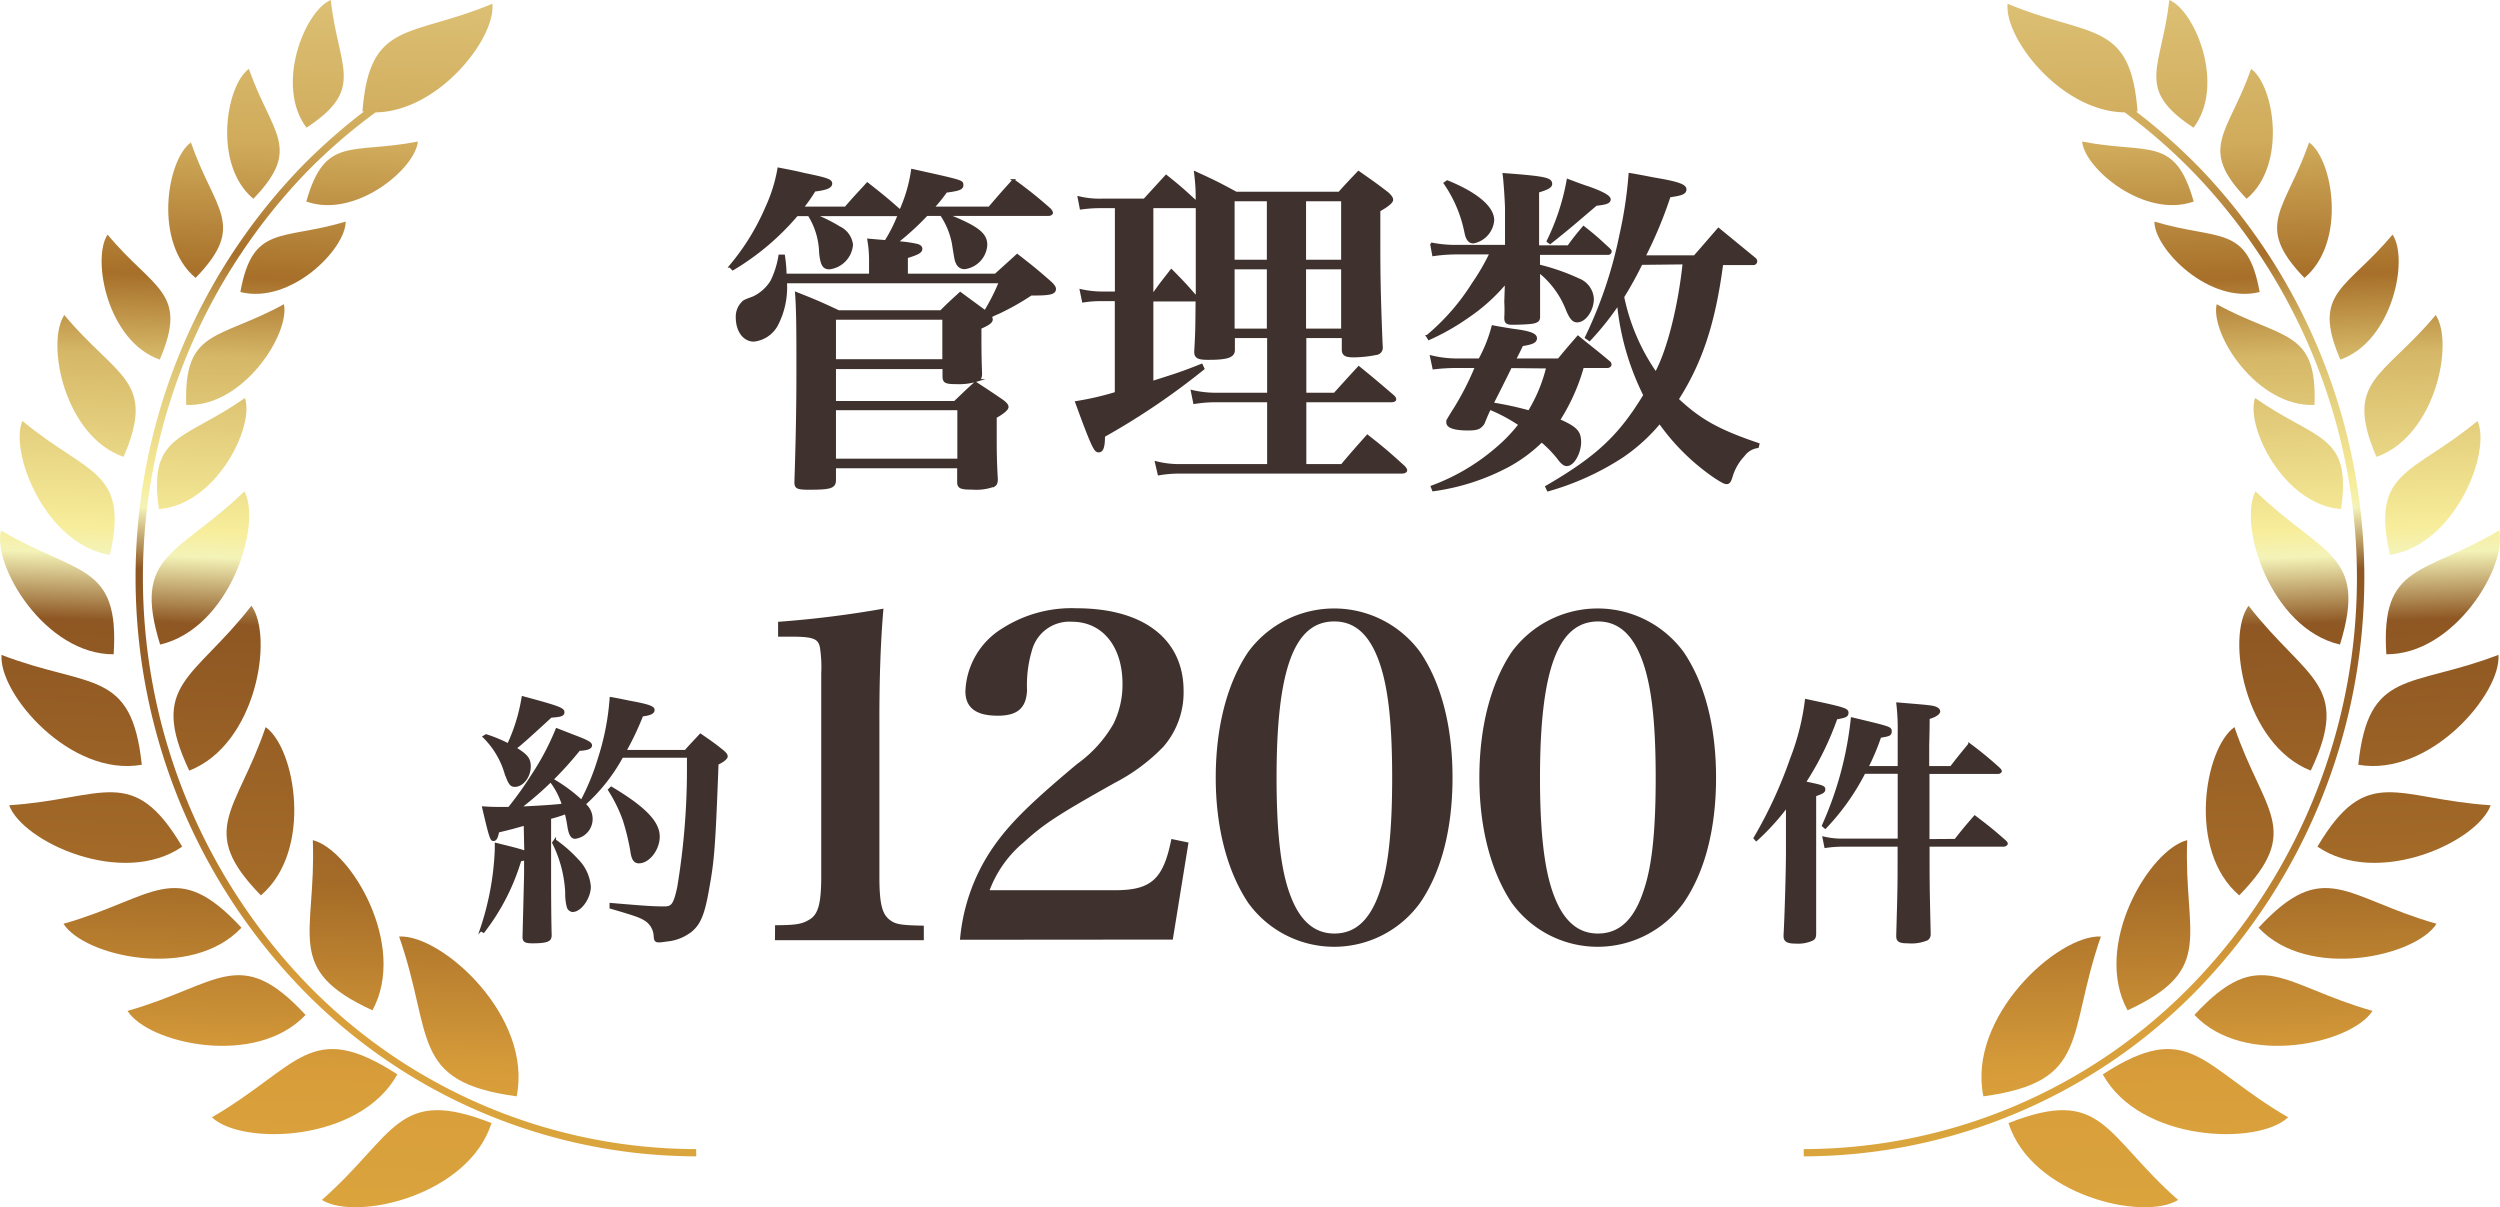
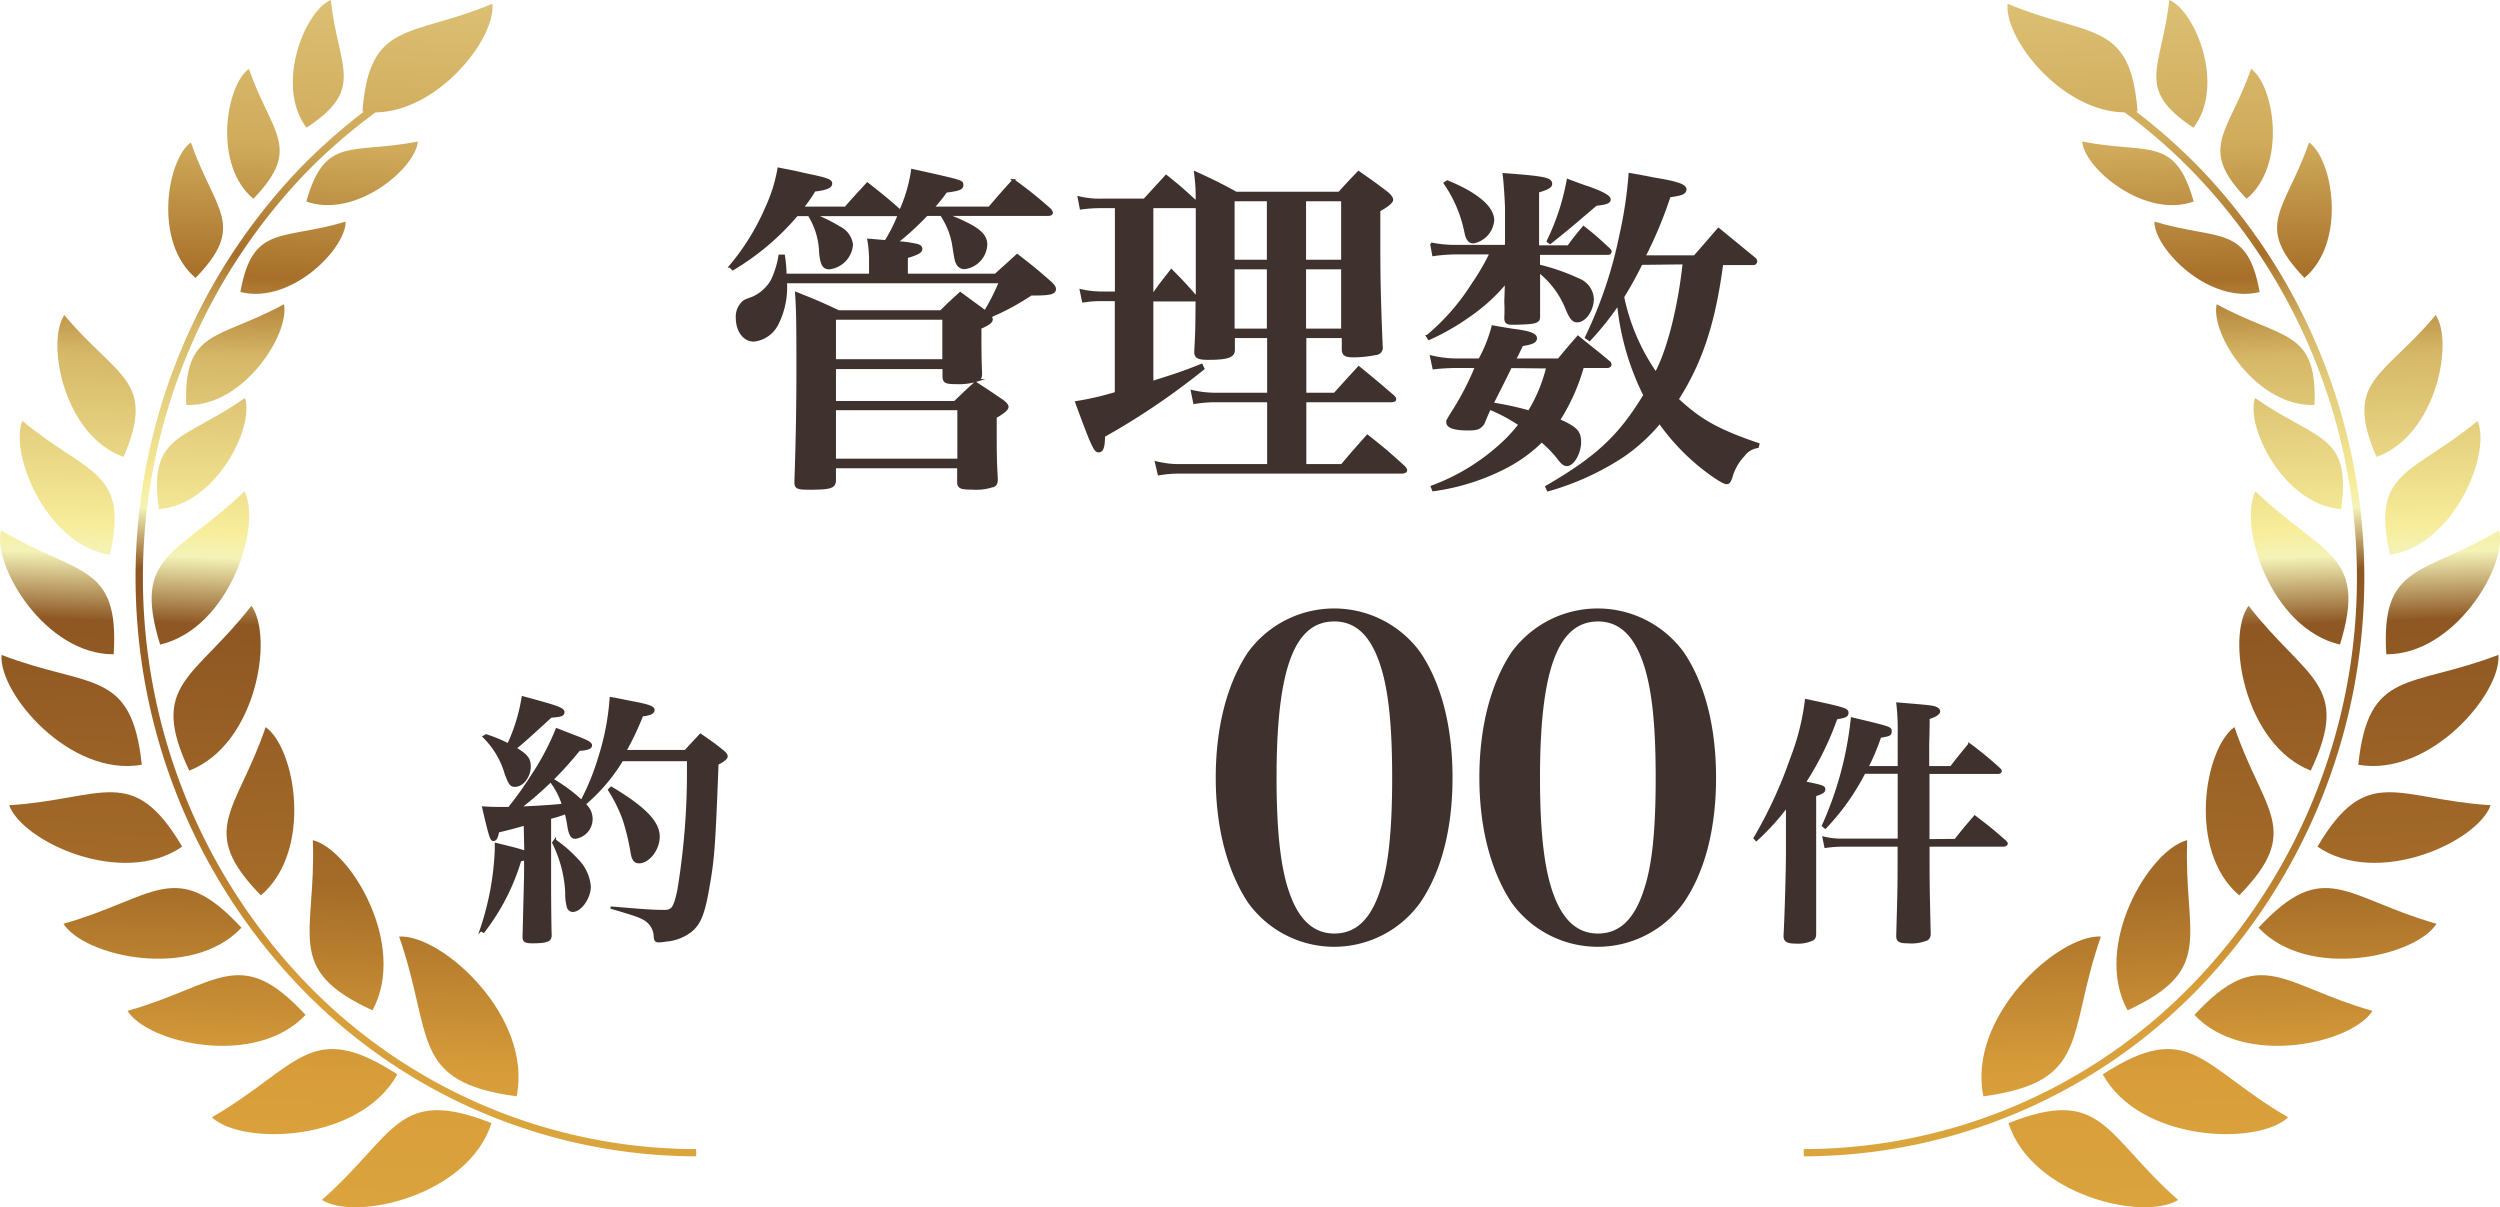
<svg xmlns="http://www.w3.org/2000/svg" xmlns:xlink="http://www.w3.org/1999/xlink" viewBox="0 0 272.93 131.82">
  <defs>
    <style>.cls-1{fill:#3f322e;stroke:#3f322e;stroke-miterlimit:10;stroke-width:0.25px;}.cls-2{fill:url(#GradientFill_10);}.cls-3{fill:url(#GradientFill_10-2);}.cls-4{fill:url(#GradientFill_10-3);}.cls-5{fill:url(#GradientFill_10-4);}.cls-6{fill:url(#GradientFill_10-5);}.cls-7{fill:url(#GradientFill_10-6);}.cls-8{fill:url(#GradientFill_10-7);}.cls-9{fill:url(#GradientFill_10-8);}.cls-10{fill:url(#GradientFill_10-9);}.cls-11{fill:url(#GradientFill_10-10);}.cls-12{fill:url(#GradientFill_10-11);}.cls-13{fill:url(#GradientFill_10-12);}.cls-14{fill:url(#GradientFill_10-13);}.cls-15{fill:url(#GradientFill_10-14);}.cls-16{fill:url(#GradientFill_10-15);}.cls-17{fill:url(#GradientFill_10-16);}.cls-18{fill:url(#GradientFill_10-17);}.cls-19{fill:url(#GradientFill_10-18);}.cls-20{fill:url(#GradientFill_10-19);}.cls-21{fill:url(#GradientFill_10-20);}.cls-22{fill:url(#GradientFill_10-21);}.cls-23{fill:url(#GradientFill_10-22);}.cls-24{fill:url(#GradientFill_10-23);}.cls-25{fill:url(#GradientFill_10-24);}.cls-26{fill:url(#GradientFill_10-25);}.cls-27{fill:url(#GradientFill_10-26);}.cls-28{fill:url(#GradientFill_10-27);}.cls-29{fill:url(#GradientFill_10-28);}.cls-30{fill:url(#GradientFill_10-29);}.cls-31{fill:url(#GradientFill_10-30);}.cls-32{fill:url(#GradientFill_10-31);}.cls-33{fill:url(#GradientFill_10-32);}.cls-34{fill:url(#GradientFill_10-33);}.cls-35{fill:url(#GradientFill_10-34);}.cls-36{fill:url(#GradientFill_10-35);}.cls-37{fill:url(#GradientFill_10-36);}.cls-38{fill:url(#GradientFill_10-37);}.cls-39{fill:url(#GradientFill_10-38);}.cls-40{fill:url(#GradientFill_10-39);}.cls-41{fill:url(#GradientFill_10-40);}.cls-42{fill:url(#GradientFill_10-41);}.cls-43{fill:url(#GradientFill_10-42);}.cls-44{fill:url(#GradientFill_10-43);}.cls-45{fill:url(#GradientFill_10-44);}.cls-46{fill:url(#GradientFill_10-45);}.cls-47{fill:url(#GradientFill_10-46);}</style>
    <linearGradient id="GradientFill_10" x1="49.02" y1="140.65" x2="54.12" y2="-5.29" gradientUnits="userSpaceOnUse">
      <stop offset="0" stop-color="#dba73e" />
      <stop offset="0.16" stop-color="#d89d3a" />
      <stop offset="0.3" stop-color="#a46b28" />
      <stop offset="0.49" stop-color="#8e5723" />
      <stop offset="0.54" stop-color="#f4f3b8" />
      <stop offset="0.56" stop-color="#f7ed9a" />
      <stop offset="0.69" stop-color="#d5b767" />
      <stop offset="0.75" stop-color="#a76f29" />
      <stop offset="0.85" stop-color="#d0ab5b" />
      <stop offset="1" stop-color="#e0c77d" />
    </linearGradient>
    <linearGradient id="GradientFill_10-2" x1="35.29" y1="140.17" x2="40.39" y2="-5.77" xlink:href="#GradientFill_10" />
    <linearGradient id="GradientFill_10-3" x1="36.55" y1="140.22" x2="41.65" y2="-5.73" xlink:href="#GradientFill_10" />
    <linearGradient id="GradientFill_10-4" x1="30.15" y1="139.99" x2="35.25" y2="-5.95" xlink:href="#GradientFill_10" />
    <linearGradient id="GradientFill_10-5" x1="23.32" y1="139.75" x2="28.42" y2="-6.19" xlink:href="#GradientFill_10" />
    <linearGradient id="GradientFill_10-6" x1="21.42" y1="139.69" x2="26.51" y2="-6.26" xlink:href="#GradientFill_10" />
    <linearGradient id="GradientFill_10-7" x1="22.11" y1="139.71" x2="27.2" y2="-6.23" xlink:href="#GradientFill_10" />
    <linearGradient id="GradientFill_10-8" x1="26.67" y1="139.87" x2="31.77" y2="-6.07" xlink:href="#GradientFill_10" />
    <linearGradient id="GradientFill_10-9" x1="18.85" y1="139.6" x2="23.94" y2="-6.35" xlink:href="#GradientFill_10" />
    <linearGradient id="GradientFill_10-10" x1="19.13" y1="139.61" x2="24.22" y2="-6.34" xlink:href="#GradientFill_10" />
    <linearGradient id="GradientFill_10-11" x1="17.31" y1="139.54" x2="22.41" y2="-6.4" xlink:href="#GradientFill_10" />
    <linearGradient id="GradientFill_10-12" x1="28.08" y1="139.92" x2="33.18" y2="-6.03" xlink:href="#GradientFill_10" />
    <linearGradient id="GradientFill_10-13" x1="32.54" y1="140.08" x2="37.64" y2="-5.87" xlink:href="#GradientFill_10" />
    <linearGradient id="GradientFill_10-14" x1="22.62" y1="139.73" x2="27.72" y2="-6.22" xlink:href="#GradientFill_10" />
    <linearGradient id="GradientFill_10-15" x1="44.22" y1="128.68" x2="48.88" y2="-5" xlink:href="#GradientFill_10" />
    <linearGradient id="GradientFill_10-16" x1="43.92" y1="140.47" x2="49.02" y2="-5.47" xlink:href="#GradientFill_10" />
    <linearGradient id="GradientFill_10-17" x1="15.3" y1="139.47" x2="20.4" y2="-6.47" xlink:href="#GradientFill_10" />
    <linearGradient id="GradientFill_10-18" x1="8.72" y1="139.24" x2="13.82" y2="-6.7" xlink:href="#GradientFill_10" />
    <linearGradient id="GradientFill_10-19" x1="7.12" y1="139.19" x2="12.22" y2="-6.76" xlink:href="#GradientFill_10" />
    <linearGradient id="GradientFill_10-20" x1="11.08" y1="139.33" x2="16.17" y2="-6.62" xlink:href="#GradientFill_10" />
    <linearGradient id="GradientFill_10-21" x1="4.31" y1="139.09" x2="9.4" y2="-6.86" xlink:href="#GradientFill_10" />
    <linearGradient id="GradientFill_10-22" x1="3.63" y1="139.07" x2="8.72" y2="-6.88" xlink:href="#GradientFill_10" />
    <linearGradient id="GradientFill_10-23" x1="5.67" y1="139.14" x2="10.77" y2="-6.81" xlink:href="#GradientFill_10" />
    <linearGradient id="GradientFill_10-24" x1="1809.68" y1="140.65" x2="1814.77" y2="-5.29" gradientTransform="matrix(-1, 0, 0, 1, 2033.59, 0)" xlink:href="#GradientFill_10" />
    <linearGradient id="GradientFill_10-25" x1="1795.95" y1="140.17" x2="1801.04" y2="-5.77" gradientTransform="matrix(-1, 0, 0, 1, 2033.59, 0)" xlink:href="#GradientFill_10" />
    <linearGradient id="GradientFill_10-26" x1="1797.21" y1="140.22" x2="1802.3" y2="-5.73" gradientTransform="matrix(-1, 0, 0, 1, 2033.59, 0)" xlink:href="#GradientFill_10" />
    <linearGradient id="GradientFill_10-27" x1="1790.81" y1="139.99" x2="1795.9" y2="-5.95" gradientTransform="matrix(-1, 0, 0, 1, 2033.59, 0)" xlink:href="#GradientFill_10" />
    <linearGradient id="GradientFill_10-28" x1="1783.98" y1="139.75" x2="1789.07" y2="-6.19" gradientTransform="matrix(-1, 0, 0, 1, 2033.59, 0)" xlink:href="#GradientFill_10" />
    <linearGradient id="GradientFill_10-29" x1="1782.07" y1="139.69" x2="1787.17" y2="-6.26" gradientTransform="matrix(-1, 0, 0, 1, 2033.59, 0)" xlink:href="#GradientFill_10" />
    <linearGradient id="GradientFill_10-30" x1="1782.76" y1="139.71" x2="1787.86" y2="-6.23" gradientTransform="matrix(-1, 0, 0, 1, 2033.59, 0)" xlink:href="#GradientFill_10" />
    <linearGradient id="GradientFill_10-31" x1="1787.33" y1="139.87" x2="1792.43" y2="-6.07" gradientTransform="matrix(-1, 0, 0, 1, 2033.59, 0)" xlink:href="#GradientFill_10" />
    <linearGradient id="GradientFill_10-32" x1="1779.5" y1="139.6" x2="1784.6" y2="-6.35" gradientTransform="matrix(-1, 0, 0, 1, 2033.59, 0)" xlink:href="#GradientFill_10" />
    <linearGradient id="GradientFill_10-33" x1="1779.78" y1="139.61" x2="1784.88" y2="-6.34" gradientTransform="matrix(-1, 0, 0, 1, 2033.59, 0)" xlink:href="#GradientFill_10" />
    <linearGradient id="GradientFill_10-34" x1="1777.97" y1="139.54" x2="1783.06" y2="-6.4" gradientTransform="matrix(-1, 0, 0, 1, 2033.59, 0)" xlink:href="#GradientFill_10" />
    <linearGradient id="GradientFill_10-35" x1="1788.74" y1="139.92" x2="1793.83" y2="-6.03" gradientTransform="matrix(-1, 0, 0, 1, 2033.59, 0)" xlink:href="#GradientFill_10" />
    <linearGradient id="GradientFill_10-36" x1="1793.2" y1="140.08" x2="1798.29" y2="-5.87" gradientTransform="matrix(-1, 0, 0, 1, 2033.59, 0)" xlink:href="#GradientFill_10" />
    <linearGradient id="GradientFill_10-37" x1="1783.28" y1="139.73" x2="1788.38" y2="-6.22" gradientTransform="matrix(-1, 0, 0, 1, 2033.59, 0)" xlink:href="#GradientFill_10" />
    <linearGradient id="GradientFill_10-38" x1="1804.87" y1="128.68" x2="1809.54" y2="-5" gradientTransform="matrix(-1, 0, 0, 1, 2033.59, 0)" xlink:href="#GradientFill_10" />
    <linearGradient id="GradientFill_10-39" x1="1804.58" y1="140.47" x2="1809.68" y2="-5.47" gradientTransform="matrix(-1, 0, 0, 1, 2033.59, 0)" xlink:href="#GradientFill_10" />
    <linearGradient id="GradientFill_10-40" x1="1775.96" y1="139.47" x2="1781.06" y2="-6.47" gradientTransform="matrix(-1, 0, 0, 1, 2033.59, 0)" xlink:href="#GradientFill_10" />
    <linearGradient id="GradientFill_10-41" x1="1769.38" y1="139.24" x2="1774.47" y2="-6.7" gradientTransform="matrix(-1, 0, 0, 1, 2033.59, 0)" xlink:href="#GradientFill_10" />
    <linearGradient id="GradientFill_10-42" x1="1767.78" y1="139.19" x2="1772.87" y2="-6.76" gradientTransform="matrix(-1, 0, 0, 1, 2033.59, 0)" xlink:href="#GradientFill_10" />
    <linearGradient id="GradientFill_10-43" x1="1771.73" y1="139.33" x2="1776.83" y2="-6.62" gradientTransform="matrix(-1, 0, 0, 1, 2033.59, 0)" xlink:href="#GradientFill_10" />
    <linearGradient id="GradientFill_10-44" x1="1764.96" y1="139.09" x2="1770.06" y2="-6.86" gradientTransform="matrix(-1, 0, 0, 1, 2033.59, 0)" xlink:href="#GradientFill_10" />
    <linearGradient id="GradientFill_10-45" x1="1764.28" y1="139.07" x2="1769.38" y2="-6.88" gradientTransform="matrix(-1, 0, 0, 1, 2033.59, 0)" xlink:href="#GradientFill_10" />
    <linearGradient id="GradientFill_10-46" x1="1766.33" y1="139.14" x2="1771.42" y2="-6.81" gradientTransform="matrix(-1, 0, 0, 1, 2033.59, 0)" xlink:href="#GradientFill_10" />
  </defs>
  <g id="レイヤー_2" data-name="レイヤー 2">
    <g id="レイヤー_1-2" data-name="レイヤー 1">
      <path class="cls-1" d="M108.68,30c1-.91,1.35-1.21,2.37-2.15,1.59,1.24,2.11,1.65,3.7,3.05.3.3.41.49.41.64,0,.49-.56.6-2.45.6h-.15a27.77,27.77,0,0,1-3.54,2,8.84,8.84,0,0,0-.87.41,1.12,1.12,0,0,1,.11.3c0,.3-.3.53-1.24.94,0,2.3,0,3,.07,5,0,.38-.07.56-.34.72a6.9,6.9,0,0,1-2.41.3c-1.09,0-1.28-.12-1.32-.64v-1H91.14v3.73h13.09c1-.94,1.28-1.25,2.26-2.11,1.32.86,1.73,1.13,3,2,.34.27.49.46.49.64s-.27.53-1.29,1.1v2c0,1.66,0,2.64.12,4.79,0,.37-.08.56-.27.68a5.58,5.58,0,0,1-2.37.33c-1.28,0-1.55-.11-1.55-.71V51H91.14v1.4c0,.79-.45.94-2.82.94-1.29,0-1.47-.11-1.47-.71.15-4.38.22-8.26.22-11.92,0-4.26,0-6.86-.15-8.71,2,.79,2.64,1.06,4.64,2h11.16c.9-.91,1.21-1.17,2.11-2L107.55,34a22.29,22.29,0,0,0,1.62-3.2H85.79a8.87,8.87,0,0,1-1,4.71,3.26,3.26,0,0,1-2.49,1.66c-1.09,0-1.85-1.06-1.85-2.53A2.16,2.16,0,0,1,81,33.12c.23-.26.23-.26,1.25-.64a4.63,4.63,0,0,0,2-1.81,9.84,9.84,0,0,0,.86-2.75l.46,0A15.54,15.54,0,0,1,85.75,30H95V28.6a12.89,12.89,0,0,0-.19-2.42l1.88.16a16.62,16.62,0,0,0,1.44-2.87H88.88a17,17,0,0,1,2.75,1.36A2.41,2.41,0,0,1,93,26.71a2.81,2.81,0,0,1-2.45,2.57c-.64,0-.86-.38-1-1.66a8.12,8.12,0,0,0-1.24-4.15H87a27.91,27.91,0,0,1-7,5.92l-.3-.3a25.46,25.46,0,0,0,4-6.49A16.93,16.93,0,0,0,85,18.42c1.13.22,2.11.41,2.67.56,2.57.53,3.06.68,3.06,1.06s-.53.6-1.81.75a17,17,0,0,1-1.32,1.89h4.71c1-1.17,1.36-1.51,2.38-2.64,1.54,1.21,2,1.58,3.46,2.86l.12.16a16.46,16.46,0,0,0,1.32-4.49c5.46,1.21,5.46,1.21,5.46,1.62s-.33.53-1.77.72a15.76,15.76,0,0,1-1.43,1.77H108c1.43-1.66,1.43-1.66,2.64-3a47.52,47.52,0,0,1,4,3.2.92.92,0,0,1,.19.34c0,.12-.15.23-.38.23H103.36c3.32,1.32,4.3,2.07,4.3,3.28a2.71,2.71,0,0,1-2.34,2.53.86.86,0,0,1-.83-.53c-.15-.3-.15-.3-.45-2.19a8.46,8.46,0,0,0-1.28-3.09h-1.59a29.26,29.26,0,0,1-3.28,3,13.31,13.31,0,0,1,2.23.3c.3.08.45.23.45.41,0,.34-.34.53-1.58.91V30ZM103,34.78H91.14v4.56H103ZM91.14,50.2h13.5V44.66H91.14Z" />
      <path class="cls-1" d="M142.49,36.78V43h3.21c.9-1,1.81-2,2.64-2.9,1.66,1.35,2.15,1.77,3.77,3.16.15.15.19.23.19.34s-.12.19-.46.19h-9.35v7h4c1.21-1.44,1.59-1.85,2.79-3.21,1.78,1.4,2.3,1.85,4,3.39.15.19.22.27.22.38s-.15.23-.49.23H128.84a13,13,0,0,0-2.33.19l-.3-1.29a10.28,10.28,0,0,0,2.63.31h9.62v-7h-5.62a14.35,14.35,0,0,0-2.45.19l-.26-1.28a11.27,11.27,0,0,0,2.67.3h5.66V36.78h-3.77v1.43c0,.72-.72.95-2.79.95-1.09,0-1.4-.16-1.4-.76v0c.12-2.18.12-2.18.15-5.73-.11.12-.15.12-.37.12h-4.49v8.93c2.26-.72,3.21-1,5.39-1.88l.19.41a78.21,78.21,0,0,1-10.86,7.35c0,1.25-.19,1.66-.56,1.66s-.57-.19-2.45-5.35a32.15,32.15,0,0,0,4.33-1V32.75h-1.58a12.26,12.26,0,0,0-2,.15L118,31.69a10.58,10.58,0,0,0,2.3.26h1.54V22.6h-1.58a15.23,15.23,0,0,0-2.26.15l-.23-1.2a9.71,9.71,0,0,0,2.53.26h4.63l2.38-2.6c1.51,1.21,1.88,1.54,3.35,2.9,0-1.28,0-1.77-.18-3.28,2,.91,2.6,1.21,4.48,2.23h11.24c.9-1,1.17-1.28,2.11-2.27,1.43,1,1.85,1.29,3.17,2.3.34.31.49.53.49.72s-.27.53-1.4,1.17c0,1.43,0,2.26,0,3.17,0,3.2,0,5.5.26,11.69a.67.67,0,0,1-.6.79,13.09,13.09,0,0,1-2.45.26c-.91,0-1.17-.19-1.17-.75V36.78ZM130.43,22.6h-4.64V32H126c.79-1.13,1.06-1.43,1.88-2.49,1.21,1.21,1.55,1.59,2.64,2.83l.15.19c0-2.9,0-4.71,0-5.5,0-1.55,0-2.79,0-4.41Zm8-.75h-3.77v6.63h3.77Zm0,7.43h-3.77V36h3.77Zm8.11-7.43h-4.08v6.63h4.08Zm0,7.43h-4.08V36h4.08Z" />
      <path class="cls-1" d="M168,29a23.12,23.12,0,0,1,4.33,1.51,2.41,2.41,0,0,1,1.55,2.11c0,1.21-.83,2.45-1.7,2.45-.45,0-.75-.37-1.17-1.43a9.85,9.85,0,0,0-3-4c0,1.36,0,3.81,0,4.94,0,.38-.15.49-.53.6s-1.77.15-2.38.15-.75-.15-.75-.64a15.59,15.59,0,0,0,0-1.73l.07-2.15a19.88,19.88,0,0,1-4.11,3.73A25.48,25.48,0,0,1,156,37l-.19-.3a24.12,24.12,0,0,0,5-5.73,24.07,24.07,0,0,0,1.93-3.32h-3.66a18,18,0,0,0-2.6.19l-.23-1.24a13.54,13.54,0,0,0,2.83.26h5.35V22.79c0-.56-.15-3-.26-3.77,4.52.34,5.16.49,5.16,1.06,0,.3-.37.52-1.43.83l0,6h3.32c.68-.94.9-1.21,1.66-2.11,1.28,1,1.65,1.36,2.79,2.41.11.12.15.15.15.23a.25.25,0,0,1-.23.26H168Zm4.79,11.05a21.51,21.51,0,0,1-2.6,5.81c1.88.83,2.3,1.28,2.3,2.41s-.72,2.49-1.44,2.49c-.3,0-.56-.23-1-.83a13.09,13.09,0,0,0-1.74-1.77,16.32,16.32,0,0,1-3.66,2.71,24.38,24.38,0,0,1-8.18,2.64l-.15-.38a23,23,0,0,0,7.35-4.41,16.82,16.82,0,0,0,2.23-2.37,18.33,18.33,0,0,0-3.25-1.74c-.26.53-.26.53-.71,1.62-.38.53-.68.64-1.7.64-1.43,0-2.22-.26-2.22-.75v-.19c.26-.45.37-.64.71-1.17a30.89,30.89,0,0,0,2.42-4.71h-2a21.57,21.57,0,0,0-2.64.15l-.27-1.28a12.14,12.14,0,0,0,2.91.34h2.37a15.6,15.6,0,0,0,1.44-3.62c1,.19,1.73.3,2.22.38,1.81.22,2.49.49,2.49.9s-.42.57-1.51.75c-.15.34-.41.87-.79,1.59h4.79c.9-1.1,1.17-1.4,2.11-2.49,1.47,1.21,2,1.58,3.43,2.79a.48.48,0,0,1,.11.23c0,.15-.15.26-.34.26ZM158,19.81c3.24,1.32,5,2.83,5,4.23a2.66,2.66,0,0,1-2.15,2.41c-.45,0-.71-.34-.86-1.13A14.4,14.4,0,0,0,157.73,20Zm6.93,20.25c-.86,1.77-1.77,3.54-2,4a36.17,36.17,0,0,1,4,.87,17.17,17.17,0,0,0,2-4.83Zm3.89,13.08c5.58-3.24,8-5.54,10.71-10a28.5,28.5,0,0,1-2.87-9.95,31.63,31.63,0,0,1-3.13,3.92l-.38-.26a47.18,47.18,0,0,0,3.77-11.2,46.19,46.19,0,0,0,1-6.64c1.13.19,2.08.38,2.64.49,2.53.42,3.43.72,3.43,1.17s-.49.57-1.73.75A46.47,46.47,0,0,1,179.52,28H185c1.13-1.28,1.47-1.69,2.61-3l4,3.28a.45.45,0,0,1,.11.26.33.33,0,0,1-.22.27H188c-.86,6.52-2.3,10.78-4.86,14.78,2.49,2.33,4.49,3.43,8.82,4.9l-.07.3a2.31,2.31,0,0,0-1.55.94A5.68,5.68,0,0,0,189,52.12c-.16.46-.27.61-.5.61s-.56-.19-1.31-.68a23.87,23.87,0,0,1-6-5.92,19.53,19.53,0,0,1-4.07,3.7A29.45,29.45,0,0,1,169,53.52Zm.15-26.8a25.28,25.28,0,0,0,2.19-6.68c1,.38,1.69.64,2.18.79,1.62.57,2.38,1,2.38,1.32s-.38.46-1.47.57l-1.81,1.54c-.83.72-1.89,1.59-3.21,2.64Zm10.22,2.45a40.6,40.6,0,0,1-2,3.62,22.52,22.52,0,0,0,3.58,8.33c1.36-2.49,2.56-7.32,3.05-12Z" />
-       <path class="cls-1" d="M57.3,90c-1.52.43-1.52.43-2.93.77-.12.67-.26.92-.49.92s-.32-.08-1.12-3.53c1,.06,1.29.06,2.12.06.12,0,.35,0,.69,0a38,38,0,0,0,2.53-3.54,28.41,28.41,0,0,0,2.68-5.06l1.92.75c1.38.52,1.81.75,1.81,1s-.31.43-1.29.48a37.51,37.51,0,0,1-6.47,6.33c2-.09,3.77-.2,4.72-.32a8.37,8.37,0,0,0-1.21-2.41l.23-.23a17,17,0,0,1,3,2.24,25.63,25.63,0,0,0,1.9-4.63,27.7,27.7,0,0,0,1.29-6.61c1,.17,1.76.35,2.22.43,1.86.35,2.44.55,2.44.86s-.4.49-1.24.58A32.4,32.4,0,0,1,68.25,82h6.58c.69-.78.92-1,1.64-1.78,1.15.8,1.47,1,2.5,1.84.26.23.35.37.35.52s-.26.46-1,.8c-.34,9.08-.46,10.52-1,13.51-.48,2.82-.92,3.91-1.84,4.69a5,5,0,0,1-2.76,1.09,5.18,5.18,0,0,1-.8.09c-.32,0-.4-.12-.43-.52a2.23,2.23,0,0,0-1-1.81c-.6-.38-1.09-.55-3.82-1.35l0-.38c3.74.32,4.65.38,5.86.38.89,0,1.12-.35,1.53-2.22a78.83,78.83,0,0,0,1.06-13.36c0-.21,0-.49,0-.9H67.91A19.52,19.52,0,0,1,63.8,87.8a2.06,2.06,0,0,1-1,3.65c-.37,0-.57-.32-.72-1.15-.08-.55-.17-1-.31-1.55a14.89,14.89,0,0,1-1.73.54v6.07c0,1.35,0,4.25.06,6.67a.77.77,0,0,1-.09.46c-.17.26-.75.37-1.84.37-.8,0-1-.11-1-.57.11-4.32.17-6.65.17-6.93V93.8l-.55.12a23.87,23.87,0,0,1-4,7.79l-.29-.17a30.81,30.81,0,0,0,1.64-8.77v-.63c1.61.4,2.24.54,3.22.86Zm-4.23-9.72a16.38,16.38,0,0,1,2.42,1,19.31,19.31,0,0,0,1.58-5.15c3.71,1,4.43,1.24,4.43,1.61s-.35.4-1.36.49c-2.18,2-3.42,3.13-3.9,3.45,1.29.78,1.58,1.18,1.58,2,0,1.09-.78,2.1-1.61,2.1-.43,0-.58-.2-1-1.35a9.26,9.26,0,0,0-2.39-4Zm7.51,11.47A14.25,14.25,0,0,1,63,93.86a4.68,4.68,0,0,1,1.38,2.93c0,1.21-1,2.65-1.87,2.65A.59.59,0,0,1,62,99a5.49,5.49,0,0,1-.17-1.56A13.53,13.53,0,0,0,60.4,92ZM66.73,86c3.65,2.18,5.17,3.76,5.17,5.34,0,1.38-1.09,2.79-2.15,2.79-.46,0-.69-.34-.81-1.21a25.38,25.38,0,0,0-.83-3.42,16.42,16.42,0,0,0-1.61-3.27Z" />
-       <path class="cls-1" d="M84.74,101.13c2.21,0,2.88-.15,3.6-.58,1.1-.58,1.44-1.83,1.44-4.9V73.56a14.6,14.6,0,0,0-.14-2.88c-.2-1.06-.82-1.3-3.27-1.3h-1.3V68A112.9,112.9,0,0,0,96.31,66.6q-.44,5.12-.43,12.1v17c0,2.93.29,4.13,1.15,4.8.67.53,1.25.63,3.7.68v1.34h-16Z" />
-       <path class="cls-1" d="M104.94,102.47a20.79,20.79,0,0,1,3.22-9.36c1.83-2.79,4-5,9.51-9.61a14,14,0,0,0,4-4.42,9.81,9.81,0,0,0,1-4.41c0-4.18-2.25-6.92-5.66-6.92A4.36,4.36,0,0,0,112.53,71a13.36,13.36,0,0,0-.53,4.37c-.09,1.87-1,2.64-3.07,2.64-2.31,0-3.41-.82-3.41-2.54a8.29,8.29,0,0,1,4-6.78,13.9,13.9,0,0,1,8-2.16c7.25,0,11.57,3.32,11.57,8.89a8.9,8.9,0,0,1-2.16,6,20.13,20.13,0,0,1-5.28,3.93c-6.34,3.56-7.78,4.52-10,6.54a12.66,12.66,0,0,0-3.79,5.42h13.92c3.94,0,5.33-1.25,6.2-5.57l1.63.34-1.68,10.37Z" />
+       <path class="cls-1" d="M57.3,90c-1.52.43-1.52.43-2.93.77-.12.67-.26.92-.49.92s-.32-.08-1.12-3.53c1,.06,1.29.06,2.12.06.12,0,.35,0,.69,0a38,38,0,0,0,2.53-3.54,28.41,28.41,0,0,0,2.68-5.06l1.92.75c1.38.52,1.81.75,1.81,1s-.31.43-1.29.48a37.51,37.51,0,0,1-6.47,6.33c2-.09,3.77-.2,4.72-.32a8.37,8.37,0,0,0-1.21-2.41l.23-.23a17,17,0,0,1,3,2.24,25.63,25.63,0,0,0,1.9-4.63,27.7,27.7,0,0,0,1.29-6.61c1,.17,1.76.35,2.22.43,1.86.35,2.44.55,2.44.86s-.4.49-1.24.58A32.4,32.4,0,0,1,68.25,82h6.58c.69-.78.92-1,1.64-1.78,1.15.8,1.47,1,2.5,1.84.26.23.35.37.35.52s-.26.46-1,.8c-.34,9.08-.46,10.52-1,13.51-.48,2.82-.92,3.91-1.84,4.69a5,5,0,0,1-2.76,1.09,5.18,5.18,0,0,1-.8.09c-.32,0-.4-.12-.43-.52a2.23,2.23,0,0,0-1-1.81c-.6-.38-1.09-.55-3.82-1.35c3.74.32,4.65.38,5.86.38.89,0,1.12-.35,1.53-2.22a78.83,78.83,0,0,0,1.06-13.36c0-.21,0-.49,0-.9H67.91A19.52,19.52,0,0,1,63.8,87.8a2.06,2.06,0,0,1-1,3.65c-.37,0-.57-.32-.72-1.15-.08-.55-.17-1-.31-1.55a14.89,14.89,0,0,1-1.73.54v6.07c0,1.35,0,4.25.06,6.67a.77.77,0,0,1-.09.46c-.17.26-.75.37-1.84.37-.8,0-1-.11-1-.57.11-4.32.17-6.65.17-6.93V93.8l-.55.12a23.87,23.87,0,0,1-4,7.79l-.29-.17a30.81,30.81,0,0,0,1.64-8.77v-.63c1.61.4,2.24.54,3.22.86Zm-4.23-9.72a16.38,16.38,0,0,1,2.42,1,19.31,19.31,0,0,0,1.58-5.15c3.71,1,4.43,1.24,4.43,1.61s-.35.4-1.36.49c-2.18,2-3.42,3.13-3.9,3.45,1.29.78,1.58,1.18,1.58,2,0,1.09-.78,2.1-1.61,2.1-.43,0-.58-.2-1-1.35a9.26,9.26,0,0,0-2.39-4Zm7.51,11.47A14.25,14.25,0,0,1,63,93.86a4.68,4.68,0,0,1,1.38,2.93c0,1.21-1,2.65-1.87,2.65A.59.59,0,0,1,62,99a5.49,5.49,0,0,1-.17-1.56A13.53,13.53,0,0,0,60.4,92ZM66.73,86c3.65,2.18,5.17,3.76,5.17,5.34,0,1.38-1.09,2.79-2.15,2.79-.46,0-.69-.34-.81-1.21a25.38,25.38,0,0,0-.83-3.42,16.42,16.42,0,0,0-1.61-3.27Z" />
      <path class="cls-1" d="M136.36,71.26a11.52,11.52,0,0,1,18.58,0c2.31,3.41,3.51,8.11,3.51,13.64s-1.2,10.22-3.51,13.58a11.45,11.45,0,0,1-18.58,0c-2.26-3.4-3.51-8.16-3.51-13.58S134.05,74.71,136.36,71.26Zm4.42,26.6c1.05,2.79,2.69,4.18,4.89,4.18,2.45,0,4.13-1.63,5.19-5,.86-2.64,1.25-6.48,1.25-12.14,0-6.25-.48-10.23-1.54-13s-2.64-4.18-4.9-4.18c-4.46,0-6.43,5.24-6.43,17.15C139.24,91,139.72,95.12,140.78,97.86Z" />
      <path class="cls-1" d="M165.13,71.26a11.52,11.52,0,0,1,18.58,0c2.31,3.41,3.51,8.11,3.51,13.64s-1.2,10.22-3.51,13.58a11.45,11.45,0,0,1-18.58,0c-2.26-3.4-3.5-8.16-3.5-13.58S162.83,74.71,165.13,71.26Zm4.42,26.6q1.59,4.19,4.9,4.18c2.45,0,4.13-1.63,5.18-5,.87-2.64,1.25-6.48,1.25-12.14,0-6.25-.48-10.23-1.53-13s-2.65-4.18-4.9-4.18C170,67.75,168,73,168,84.9,168,91,168.49,95.12,169.55,97.86Z" />
      <path class="cls-1" d="M191.56,91.5a48.64,48.64,0,0,0,4-8.68,26.45,26.45,0,0,0,1.61-6.38c4.22.89,4.51,1,4.51,1.38s-.32.43-1.21.6a33,33,0,0,1-3.45,7c1.9.4,2.13.46,2.13.75s-.23.37-1,.66V97.48c0,1.59,0,1.59,0,4.43,0,.38-.08.55-.29.66a3.77,3.77,0,0,1-1.84.32c-.83,0-1.18-.17-1.18-.66v-.18c.12-2.09.26-7.1.26-9V88a26.43,26.43,0,0,1-3.36,3.7Zm21.91.21c.89-1.13,1.18-1.47,2.12-2.56,1.47,1.12,1.9,1.46,3.28,2.67.15.14.2.23.2.29s-.14.2-.34.2h-8.2c0,4.23,0,4.23.12,9.49v.14a.66.66,0,0,1-.26.6,4.47,4.47,0,0,1-2.1.32c-.89,0-1.15-.14-1.15-.66v-.09c.15-5.26.15-5.26.15-9.8h-6.21a12.17,12.17,0,0,0-1.79.14l-.2-1a8.52,8.52,0,0,0,2,.23h6.21V84.35h-3.77a25.54,25.54,0,0,1-4.26,6l-.25-.21a38.06,38.06,0,0,0,3.16-11.7c4.17,1,4.22,1,4.22,1.41s-.25.41-1.15.58a25.34,25.34,0,0,1-1.4,3.33h3.45V80a24,24,0,0,0-.15-3.19c3.36.28,3.77.31,4.17.46.23.11.37.23.37.4s-.31.49-1.15.72c0,1.55-.05,2.61-.05,3.27v2.1H213c.86-1.12,1.12-1.43,2-2.5a40.34,40.34,0,0,1,3.25,2.67c.11.12.17.21.17.26s-.11.18-.29.18h-7.61c0,2.18,0,4.62,0,7.36Z" />
      <path class="cls-2" d="M56.4,119.69C58.19,111,48.27,102,43.57,102.24,47.36,113.1,44.67,118.1,56.4,119.69Z" />
      <path class="cls-3" d="M45.62,15.45c-7.2,1.43-10.13-.72-12.18,6.55C38.76,23.91,45.34,18.44,45.62,15.45Z" />
      <path class="cls-4" d="M40.66,110.3c3.86-7.06-2.36-17.53-6.51-18.58C34.55,102.16,30.89,105.8,40.66,110.3Z" />
      <path class="cls-5" d="M36.11,0C33.26,1.2,30,9.33,33.46,13.94,39.94,9.68,36.94,7.49,36.11,0Z" />
      <path class="cls-6" d="M27.66,21.7c5.39-5.58,2-7.06-.49-14.18C24.67,9.31,23.22,18,27.66,21.7Z" />
      <path class="cls-7" d="M27.45,66.13c-6.26,8.07-11.28,8.49-6.79,18C28,81.27,29.89,69.52,27.45,66.13Z" />
      <path class="cls-8" d="M31,33.21c-7.14,3.93-10.95,2.64-10.67,11C26.54,44.46,31.66,36.47,31,33.21Z" />
      <path class="cls-9" d="M29,79.38c-3.13,9.24-7.53,11.18-.52,18.37C34.2,92.88,32.26,81.68,29,79.38Z" />
      <path class="cls-10" d="M17.35,55.58c6.25-.46,10.46-9,9.39-12.13C20.08,48.14,16.15,47.29,17.35,55.58Z" />
      <path class="cls-11" d="M17.48,70.37c7.6-1.77,11.13-13.05,9.21-16.73C19.4,60.69,14.4,60.4,17.48,70.37Z" />
      <path class="cls-12" d="M21.35,30.34C27,24.52,23.41,23,20.84,15.55,18.23,17.42,16.72,26.45,21.35,30.34Z" />
      <path class="cls-13" d="M37.74,24.19c-7,2.11-10.15.25-11.5,7.69C31.72,33.27,37.74,27.2,37.74,24.19Z" />
      <path class="cls-14" d="M43.38,117.29c-9.54-6.17-10.71-.85-20.25,4.69C26.42,125.08,39.27,124.72,43.38,117.29Z" />
      <path class="cls-15" d="M33.36,110.8c-7.22-7.8-9.51-3.25-19.44-.44C16.18,113.93,27.91,116.58,33.36,110.8Z" />
      <path class="cls-16" d="M76,125.45h0a59.29,59.29,0,0,1-42.71-18.26,63.84,63.84,0,0,1,0-88.22A60.77,60.77,0,0,1,41,12.27C47.9,12.17,54.15,4.14,53.75.41c-9,3.76-13.41,1.73-14.18,11.77l.16,0a63.21,63.21,0,0,0-7,6.21,64.61,64.61,0,0,0,0,89.34,60.16,60.16,0,0,0,39.57,18.39c2.27.13,3.48.12,3.71.12h0Z" />
      <path class="cls-17" d="M35.14,131c3.74,2.34,16-.47,18.52-8.39C43.33,118.54,43.23,123.87,35.14,131Z" />
      <path class="cls-18" d="M26.36,101.28c-7.21-7.79-9.5-3.24-19.43-.43C9.19,104.42,20.92,107.07,26.36,101.28Z" />
      <path class="cls-19" d="M19.89,92.43C14.48,83.29,11.28,87.25,1,87.91,2.44,91.88,13.35,96.94,19.89,92.43Z" />
      <path class="cls-20" d="M13.49,49.88c3.63-8.42-.77-8.64-6.47-15.49C5,37.42,7,47.61,13.49,49.88Z" />
-       <path class="cls-21" d="M17.44,39.26c3.19-7.43-.68-7.62-5.7-13.65C10,28.28,11.73,37.26,17.44,39.26Z" />
      <path class="cls-22" d="M12,60.58c2.11-9.31-2.43-8.7-9.56-14.63C1,49.44,5,59.48,12,60.58Z" />
      <path class="cls-23" d="M12.41,71.43c.64-10-3.95-8.58-12.3-13.52C-.86,61.76,4.94,71.47,12.41,71.43Z" />
      <path class="cls-24" d="M15.48,83.49C14.37,72.93,9.81,75.2.17,71.5-.16,75.72,7.65,84.86,15.48,83.49Z" />
      <path class="cls-25" d="M216.53,119.69c-1.79-8.67,8.13-17.67,12.83-17.45C225.58,113.1,228.26,118.1,216.53,119.69Z" />
      <path class="cls-26" d="M227.31,15.45c7.21,1.43,10.13-.72,12.18,6.55C234.17,23.91,227.59,18.44,227.31,15.45Z" />
      <path class="cls-27" d="M232.27,110.3c-3.86-7.06,2.36-17.53,6.51-18.58C238.38,102.16,242,105.8,232.27,110.3Z" />
      <path class="cls-28" d="M236.83,0c2.84,1.2,6.15,9.33,2.64,13.94C233,9.68,236,7.49,236.83,0Z" />
      <path class="cls-29" d="M245.27,21.7c-5.38-5.58-2-7.06.49-14.18C248.27,9.31,249.71,18,245.27,21.7Z" />
      <path class="cls-30" d="M245.48,66.13c6.26,8.07,11.29,8.49,6.79,18C245,81.27,243,69.52,245.48,66.13Z" />
      <path class="cls-31" d="M242,33.21c7.14,3.93,11,2.64,10.68,11C246.39,44.46,241.27,36.47,242,33.21Z" />
      <path class="cls-32" d="M243.94,79.38c3.13,9.24,7.54,11.18.52,18.37C238.74,92.88,240.68,81.68,243.94,79.38Z" />
      <path class="cls-33" d="M255.58,55.58c-6.25-.46-10.46-9-9.39-12.13C252.85,48.14,256.78,47.29,255.58,55.58Z" />
      <path class="cls-34" d="M255.46,70.37c-7.6-1.77-11.14-13.05-9.22-16.73C253.53,60.69,258.53,60.4,255.46,70.37Z" />
      <path class="cls-35" d="M251.58,30.34c-5.61-5.82-2.06-7.36.51-14.79C254.71,17.42,256.21,26.45,251.58,30.34Z" />
      <path class="cls-36" d="M235.2,24.19c7,2.11,10.15.25,11.49,7.69C241.22,33.27,235.19,27.2,235.2,24.19Z" />
      <path class="cls-37" d="M229.56,117.29c9.53-6.17,10.7-.85,20.24,4.69C246.52,125.08,233.66,124.72,229.56,117.29Z" />
      <path class="cls-38" d="M239.57,110.8c7.22-7.8,9.51-3.25,19.44-.44C256.75,113.93,245,116.58,239.57,110.8Z" />
      <path class="cls-39" d="M196.91,125.45h0a59.29,59.29,0,0,0,42.7-18.26,63.81,63.81,0,0,0,0-88.22,60.08,60.08,0,0,0-7.65-6.7C225,12.17,218.78,4.14,219.18.41c9,3.76,13.42,1.73,14.18,11.77l-.16,0a63.31,63.31,0,0,1,7,6.21,64.64,64.64,0,0,1,0,89.34,60.18,60.18,0,0,1-39.58,18.39c-2.27.13-3.47.12-3.7.12h0Z" />
      <path class="cls-40" d="M237.79,131c-3.74,2.34-16-.47-18.52-8.39C229.6,118.54,229.7,123.87,237.79,131Z" />
      <path class="cls-41" d="M246.57,101.28c7.21-7.79,9.5-3.24,19.43-.43C263.74,104.42,252,107.07,246.57,101.28Z" />
      <path class="cls-42" d="M253,92.43c5.41-9.14,8.61-5.18,18.91-4.52C270.5,91.88,259.59,96.94,253,92.43Z" />
      <path class="cls-43" d="M259.44,49.88c-3.62-8.42.77-8.64,6.47-15.49C267.93,37.42,265.91,47.61,259.44,49.88Z" />
-       <path class="cls-44" d="M255.5,39.26c-3.2-7.43.67-7.62,5.7-13.65C263,28.28,261.2,37.26,255.5,39.26Z" />
      <path class="cls-45" d="M260.92,60.58c-2.12-9.31,2.42-8.7,9.56-14.63C272,49.44,268,59.48,260.92,60.58Z" />
      <path class="cls-46" d="M260.52,71.43c-.63-10,4-8.58,12.31-13.52C273.79,61.76,268,71.47,260.52,71.43Z" />
      <path class="cls-47" d="M257.46,83.49c1.1-10.56,5.66-8.29,15.3-12C273.09,75.72,265.28,84.86,257.46,83.49Z" />
    </g>
  </g>
</svg>